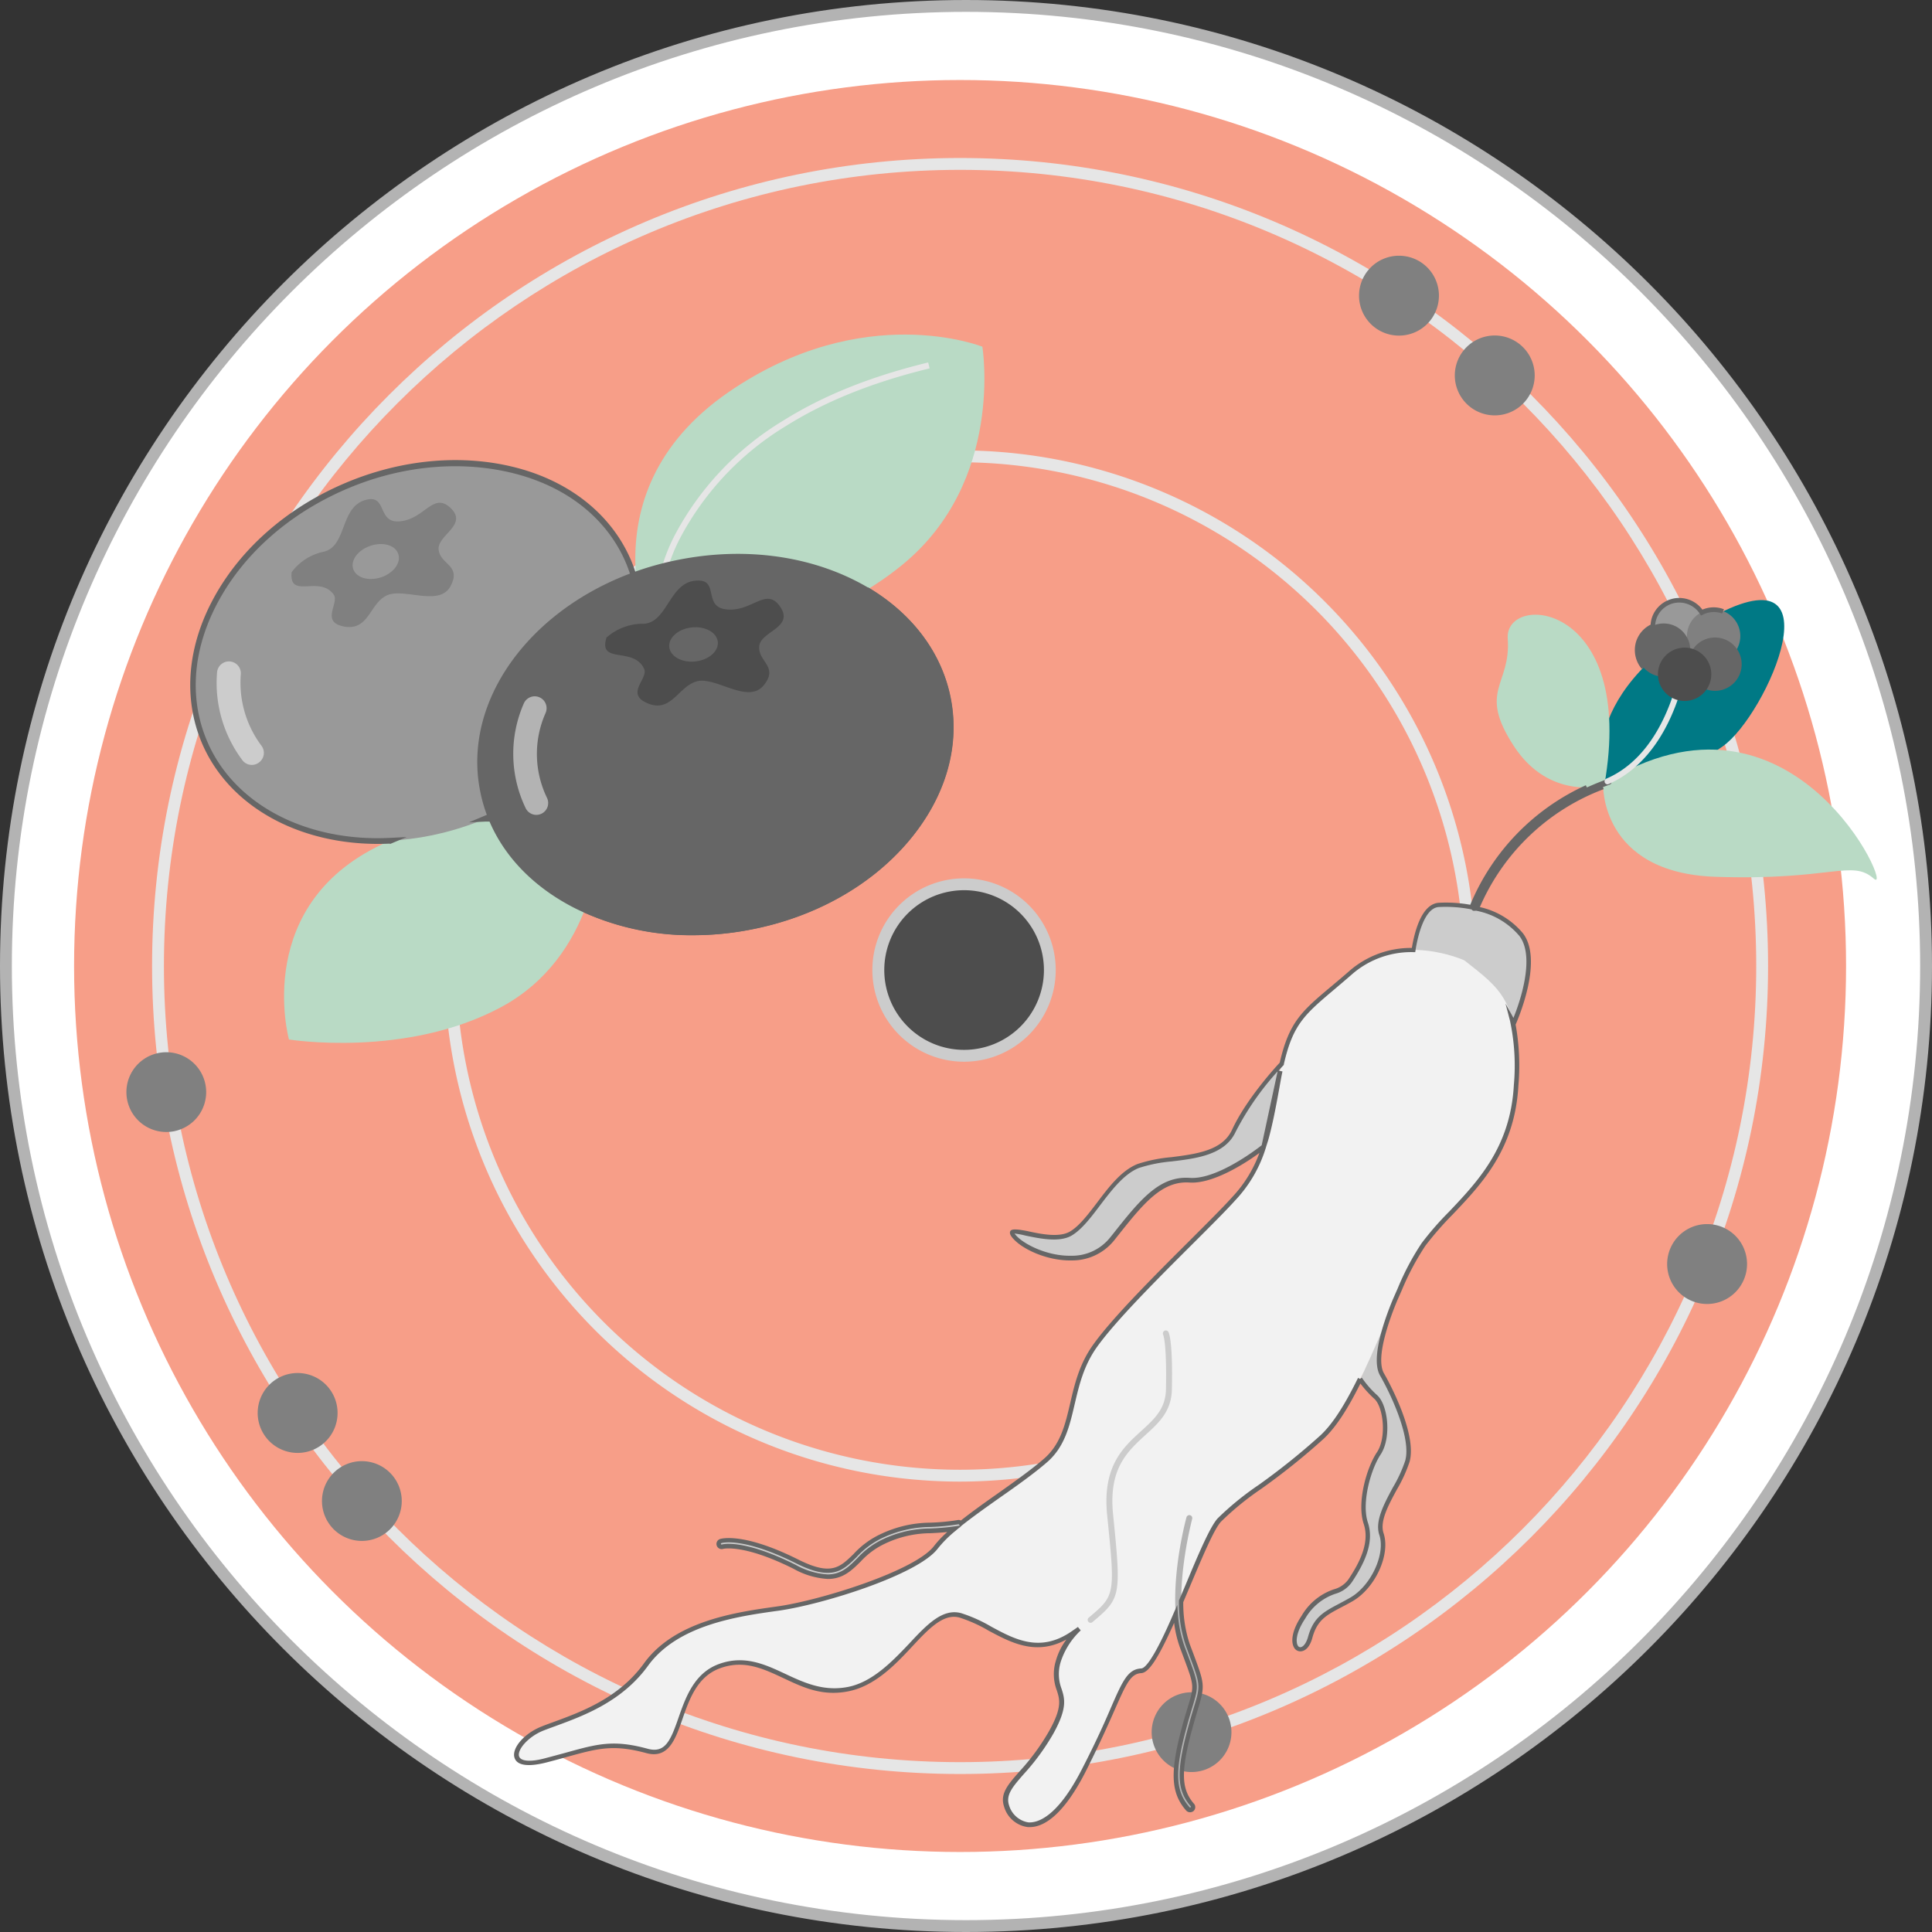
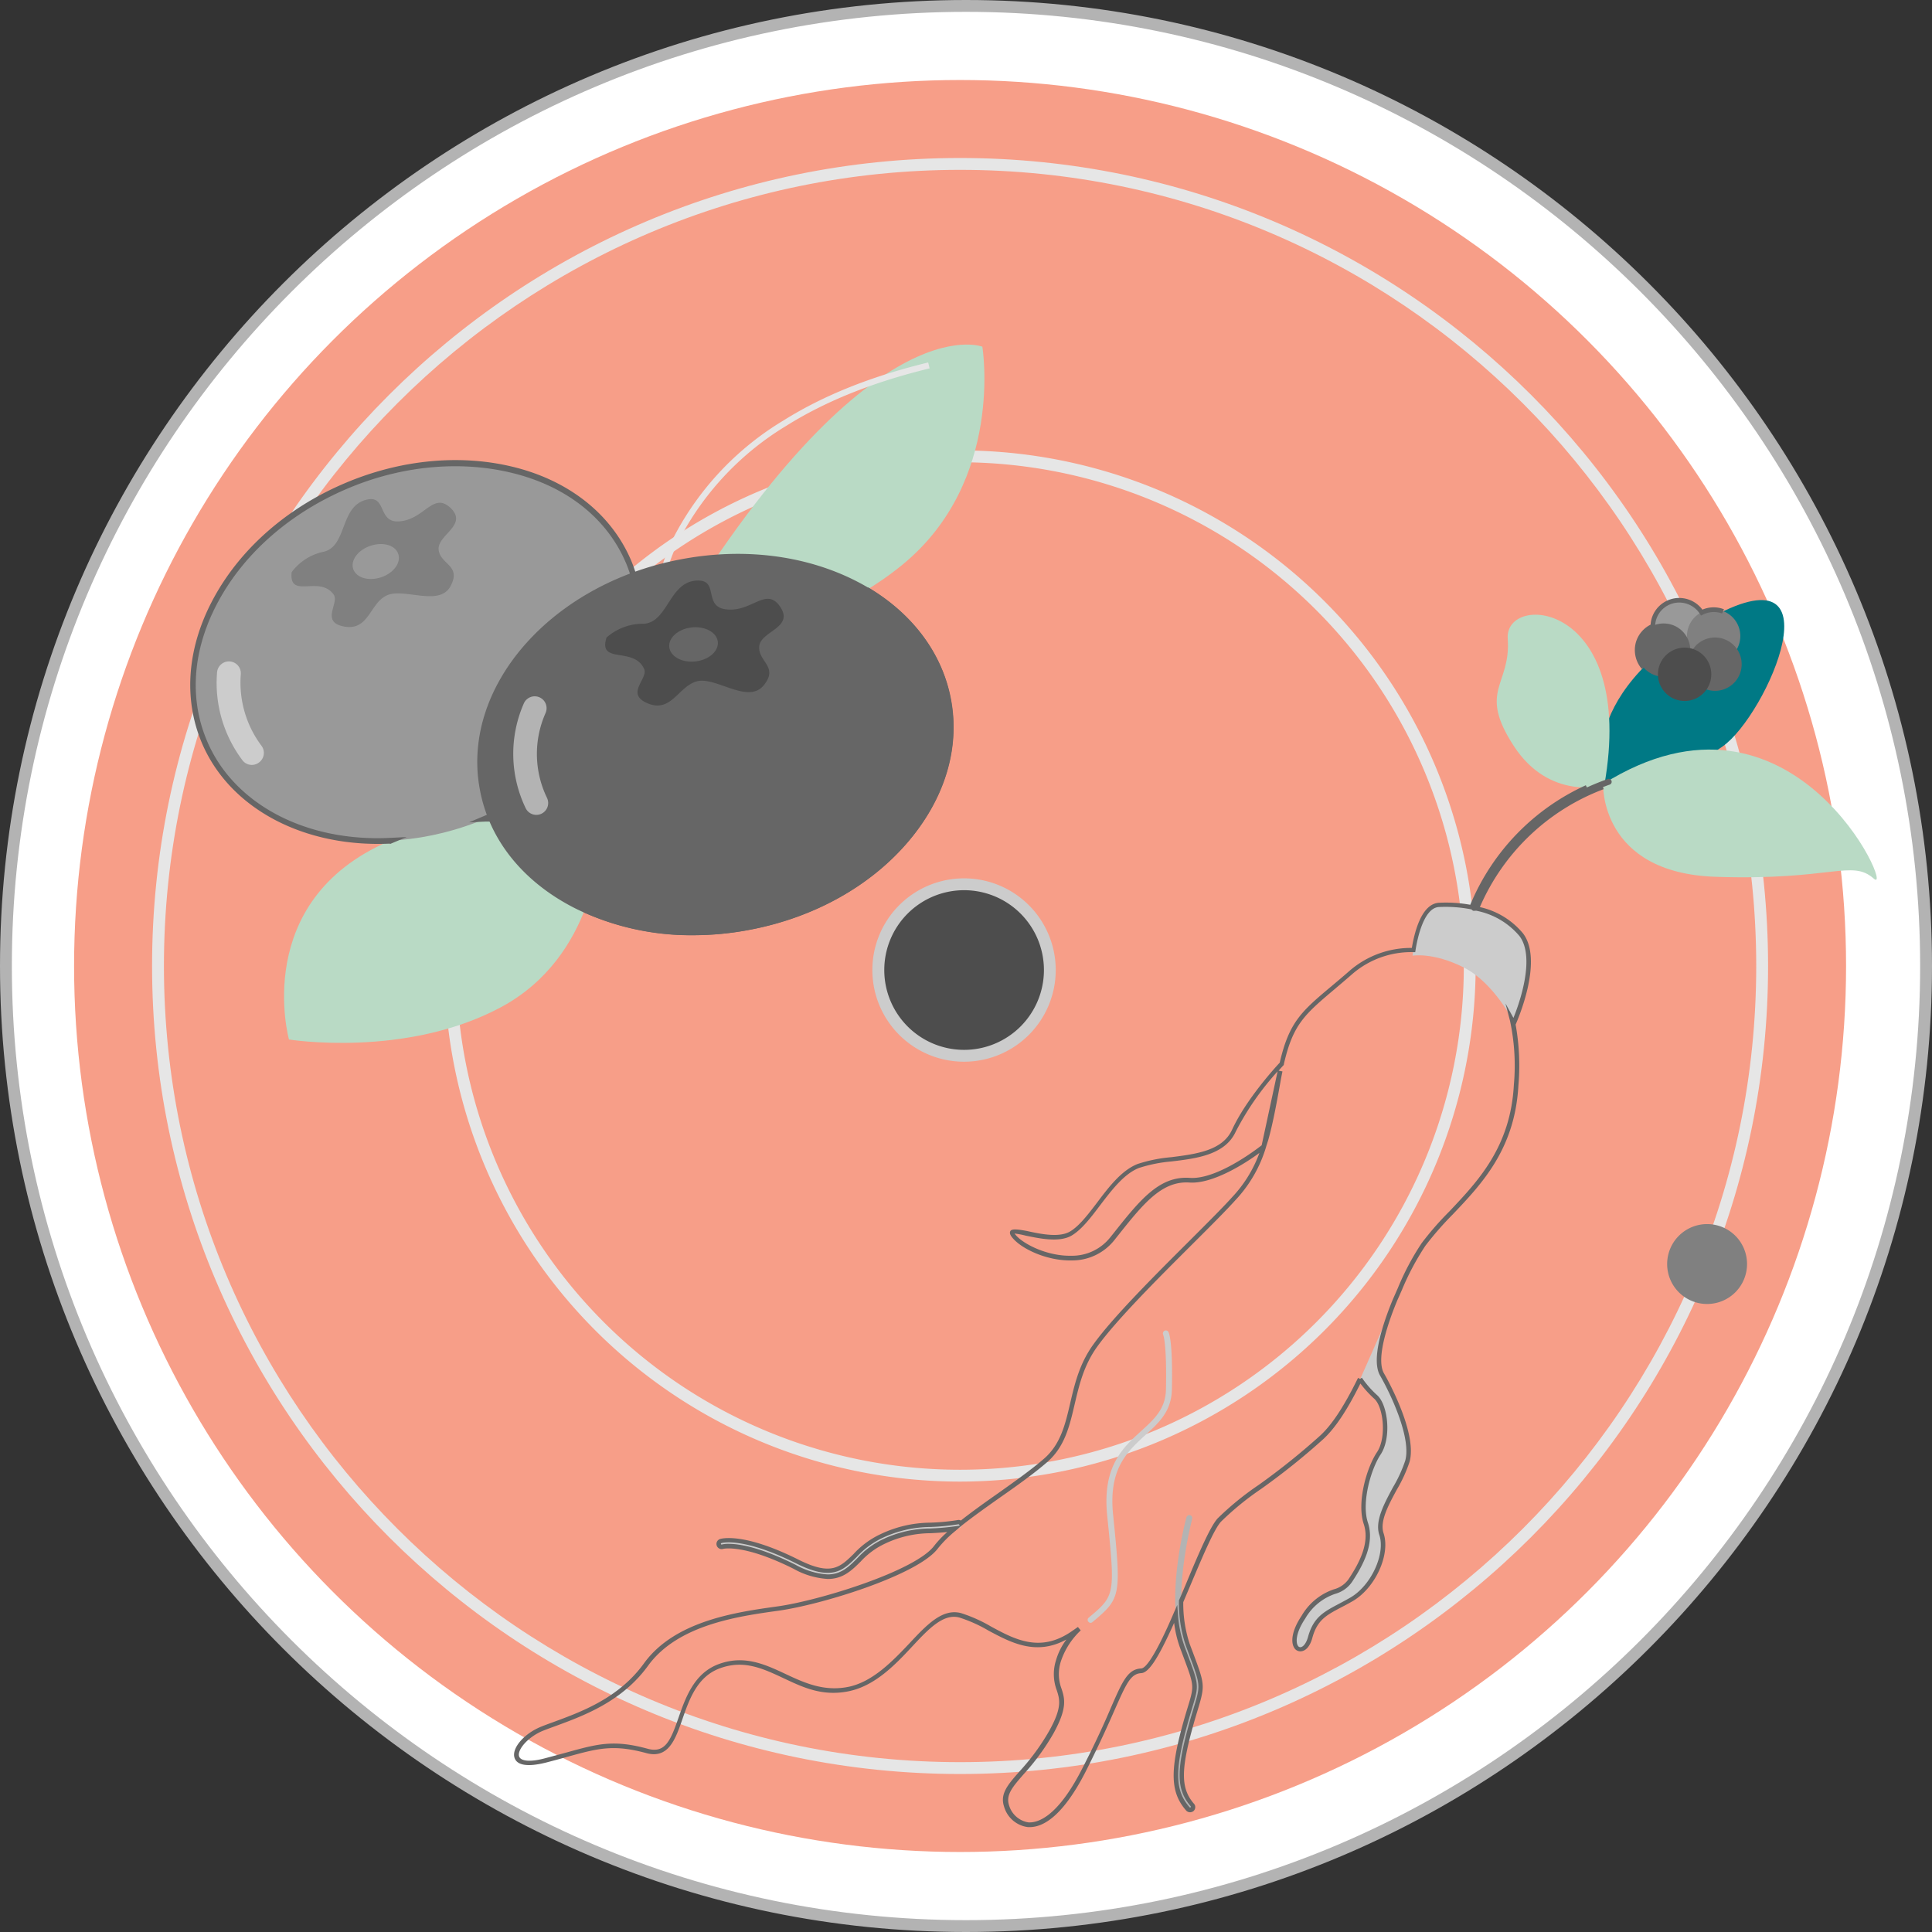
<svg xmlns="http://www.w3.org/2000/svg" id="el_SQeNcIlfAKk" data-name="Layer 1" viewBox="0 0 326 326" height="326" width="326">
  <rect x="0" y="0" width="326" height="326" fill="#333333" stroke="none" />
  <style>@-webkit-keyframes el_FPYS4b6gQRf__goB55eVZ_Animation{0%{-webkit-transform: rotate(-10deg);transform: rotate(-10deg);}30%{-webkit-transform: rotate(10deg);transform: rotate(10deg);}60%{-webkit-transform: rotate(-10deg);transform: rotate(-10deg);}90%{-webkit-transform: rotate(0deg);transform: rotate(0deg);}100%{-webkit-transform: rotate(0deg);transform: rotate(0deg);}}@keyframes el_FPYS4b6gQRf__goB55eVZ_Animation{0%{-webkit-transform: rotate(-10deg);transform: rotate(-10deg);}30%{-webkit-transform: rotate(10deg);transform: rotate(10deg);}60%{-webkit-transform: rotate(-10deg);transform: rotate(-10deg);}90%{-webkit-transform: rotate(0deg);transform: rotate(0deg);}100%{-webkit-transform: rotate(0deg);transform: rotate(0deg);}}@-webkit-keyframes el_B_x3YzJHpZ6_BQROJXK0C_Animation{0%{-webkit-transform: rotate(-10deg);transform: rotate(-10deg);}30%{-webkit-transform: rotate(10deg);transform: rotate(10deg);}60%{-webkit-transform: rotate(-10deg);transform: rotate(-10deg);}90%{-webkit-transform: rotate(0deg);transform: rotate(0deg);}100%{-webkit-transform: rotate(0deg);transform: rotate(0deg);}}@keyframes el_B_x3YzJHpZ6_BQROJXK0C_Animation{0%{-webkit-transform: rotate(-10deg);transform: rotate(-10deg);}30%{-webkit-transform: rotate(10deg);transform: rotate(10deg);}60%{-webkit-transform: rotate(-10deg);transform: rotate(-10deg);}90%{-webkit-transform: rotate(0deg);transform: rotate(0deg);}100%{-webkit-transform: rotate(0deg);transform: rotate(0deg);}}@-webkit-keyframes el_iRKOEzuH0R9_Z6buy50bI_Animation{0%{-webkit-transform: rotate(10deg);transform: rotate(10deg);}30%{-webkit-transform: rotate(-10deg);transform: rotate(-10deg);}60%{-webkit-transform: rotate(10deg);transform: rotate(10deg);}90%{-webkit-transform: rotate(0deg);transform: rotate(0deg);}100%{-webkit-transform: rotate(0deg);transform: rotate(0deg);}}@keyframes el_iRKOEzuH0R9_Z6buy50bI_Animation{0%{-webkit-transform: rotate(10deg);transform: rotate(10deg);}30%{-webkit-transform: rotate(-10deg);transform: rotate(-10deg);}60%{-webkit-transform: rotate(10deg);transform: rotate(10deg);}90%{-webkit-transform: rotate(0deg);transform: rotate(0deg);}100%{-webkit-transform: rotate(0deg);transform: rotate(0deg);}}@-webkit-keyframes el_FuHr9xnXPi9_GcsNErrsq_Animation{0%{-webkit-transform: rotate(10deg);transform: rotate(10deg);}30%{-webkit-transform: rotate(-10deg);transform: rotate(-10deg);}60%{-webkit-transform: rotate(10deg);transform: rotate(10deg);}90%{-webkit-transform: rotate(0deg);transform: rotate(0deg);}100%{-webkit-transform: rotate(0deg);transform: rotate(0deg);}}@keyframes el_FuHr9xnXPi9_GcsNErrsq_Animation{0%{-webkit-transform: rotate(10deg);transform: rotate(10deg);}30%{-webkit-transform: rotate(-10deg);transform: rotate(-10deg);}60%{-webkit-transform: rotate(10deg);transform: rotate(10deg);}90%{-webkit-transform: rotate(0deg);transform: rotate(0deg);}100%{-webkit-transform: rotate(0deg);transform: rotate(0deg);}}@-webkit-keyframes el_7axxl07gXy6_wtvgQ8Gp0_Animation{0%{-webkit-transform: rotate(20deg);transform: rotate(20deg);}50%{-webkit-transform: rotate(-10deg);transform: rotate(-10deg);}90%{-webkit-transform: rotate(0deg);transform: rotate(0deg);}100%{-webkit-transform: rotate(0deg);transform: rotate(0deg);}}@keyframes el_7axxl07gXy6_wtvgQ8Gp0_Animation{0%{-webkit-transform: rotate(20deg);transform: rotate(20deg);}50%{-webkit-transform: rotate(-10deg);transform: rotate(-10deg);}90%{-webkit-transform: rotate(0deg);transform: rotate(0deg);}100%{-webkit-transform: rotate(0deg);transform: rotate(0deg);}}@-webkit-keyframes el_XbZ1iT01-hl_Bk_gCvk9n_Animation{0%{-webkit-transform: rotate(10deg);transform: rotate(10deg);}50%{-webkit-transform: rotate(0deg);transform: rotate(0deg);}100%{-webkit-transform: rotate(0deg);transform: rotate(0deg);}}@keyframes el_XbZ1iT01-hl_Bk_gCvk9n_Animation{0%{-webkit-transform: rotate(10deg);transform: rotate(10deg);}50%{-webkit-transform: rotate(0deg);transform: rotate(0deg);}100%{-webkit-transform: rotate(0deg);transform: rotate(0deg);}}#el_SQeNcIlfAKk *{-webkit-animation-duration: 1s;animation-duration: 1s;-webkit-animation-timing-function: cubic-bezier(0, 0, 1, 1);animation-timing-function: cubic-bezier(0, 0, 1, 1);}#el_t8WBRGU5Nzs{fill: #fff;}#el_fY_IPy9uep7{fill: #b3b3b3;-webkit-transform: translate(-177.5px, -7.5px);transform: translate(-177.5px, -7.5px);}#el_sVFp2er5DZC{fill: #f79e88;}#el_m0PwdmNGoG6{fill: #e6e6e6;-webkit-transform: translate(-177.5px, -7.5px);transform: translate(-177.5px, -7.5px);}#el_XEurJtE2b1N{fill: #e6e6e6;-webkit-transform: translate(-177.5px, -7.5px);transform: translate(-177.5px, -7.5px);}#el_F5mikMVRG9X{fill: #4d4d4d;-webkit-transform: translate(-177.5px, -7.5px);transform: translate(-177.5px, -7.5px);}#el_Ih1KMsG1adw{fill: #ccc;-webkit-transform: translate(-177.5px, -7.5px);transform: translate(-177.5px, -7.5px);}#el_dcwHngWdhr7{fill: gray;-webkit-transform: translate(-177.5px, -7.5px);transform: translate(-177.5px, -7.5px);}#el_ZQ9YpxfwceO{fill: gray;-webkit-transform: translate(-177.5px, -7.5px);transform: translate(-177.5px, -7.5px);}#el_PIcw-U1fEVa{fill: #ccc;-webkit-transform: translate(-177.5px, -7.5px);transform: translate(-177.5px, -7.5px);}#el_D0fc120W0Zh{fill: #ccc;-webkit-transform: translate(-177.5px, -7.5px);transform: translate(-177.5px, -7.5px);}#el_7hmnS9Wbv5X{fill: #ccc;-webkit-transform: translate(-177.5px, -7.5px);transform: translate(-177.5px, -7.5px);}#el_IjmwCAvsr2X{fill: #f2f2f2;-webkit-transform: translate(-177.5px, -7.5px);transform: translate(-177.5px, -7.5px);}#el_fMVIb_XyXdI{fill: #ccc;-webkit-transform: translate(-177.5px, -7.5px);transform: translate(-177.5px, -7.5px);}#el_UyF9UdRnu1e{fill: #ccc;-webkit-transform: translate(-177.5px, -7.5px);transform: translate(-177.5px, -7.5px);}#el_NFV9oLrZPnz{fill: #b3b3b3;-webkit-transform: translate(-177.5px, -7.5px);transform: translate(-177.5px, -7.5px);}#el_wlvNeatoOBc{fill: #007985;-webkit-transform: translate(-177.5px, -7.5px);transform: translate(-177.5px, -7.5px);}#el_XbZ1iT01-hl{fill: #b9dac5;-webkit-transform: translate(-177.5px, -7.5px);transform: translate(-177.5px, -7.5px);}#el_7axxl07gXy6{fill: #b9dac5;-webkit-transform: translate(-177.5px, -7.5px);transform: translate(-177.5px, -7.5px);}#el_Hhve4iD_OFG{fill: #666;-webkit-transform: translate(-177.5px, -7.5px);transform: translate(-177.5px, -7.5px);}#el_dEuB8OWf6mU{fill: #e6e6e6;-webkit-transform: translate(-177.5px, -7.5px);transform: translate(-177.5px, -7.5px);}#el_ok0Oxzio_GV{fill: #999;-webkit-transform: translate(-177.5px, -7.5px);transform: translate(-177.5px, -7.5px);}#el_Hn1MrCrRD6d{fill: gray;-webkit-transform: translate(-177.5px, -7.5px);transform: translate(-177.5px, -7.5px);}#el_2aB1hUCeCE_{fill: #666;-webkit-transform: translate(-177.5px, -7.5px);transform: translate(-177.5px, -7.5px);}#el_9juepcdlhKk{fill: #666;-webkit-transform: translate(-177.5px, -7.5px);transform: translate(-177.5px, -7.5px);}#el__jOt4PgZF05{fill: #4d4d4d;-webkit-transform: translate(-177.5px, -7.5px);transform: translate(-177.5px, -7.5px);}#el_pOSCtGMDK-5{fill: #666;-webkit-transform: translate(-177.5px, -7.5px);transform: translate(-177.5px, -7.5px);}#el_FuHr9xnXPi9{fill: #b9dac5;-webkit-transform: translate(-177.5px, -7.5px);transform: translate(-177.5px, -7.5px);}#el_iRKOEzuH0R9{fill: #e6e6e6;-webkit-transform: translate(-177.5px, -7.5px);transform: translate(-177.5px, -7.5px);}#el_B_x3YzJHpZ6{fill: #b9dac5;-webkit-transform: translate(-177.5px, -7.5px);transform: translate(-177.5px, -7.5px);}#el_FPYS4b6gQRf{fill: gray;-webkit-transform: translate(-177.5px, -7.5px);transform: translate(-177.5px, -7.5px);visibility: hidden;}#el_fYYEthFvA3E{fill: #999;-webkit-transform: translate(-177.5px, -7.5px);transform: translate(-177.5px, -7.5px);}#el_Gv2aV9HVfEL{fill: gray;-webkit-transform: translate(-177.5px, -7.5px);transform: translate(-177.5px, -7.5px);}#el_TEDnKzFfP8i{fill: #999;-webkit-transform: translate(-177.5px, -7.5px);transform: translate(-177.5px, -7.5px);}#el_XxWwqXHFFBF{fill: #666;-webkit-transform: translate(-177.5px, -7.5px);transform: translate(-177.5px, -7.5px);}#el_69gAm1-bBz3{fill: #666;-webkit-transform: translate(-177.5px, -7.5px);transform: translate(-177.5px, -7.5px);}#el_5CVxOwp5cB_{fill: #4d4d4d;-webkit-transform: translate(-177.5px, -7.5px);transform: translate(-177.5px, -7.5px);}#el_-dLIdGe5CM6{fill: #666;-webkit-transform: translate(-177.5px, -7.5px);transform: translate(-177.5px, -7.5px);}#el_cog_qGFyiGH{fill: #b3b3b3;-webkit-transform: translate(-177.5px, -7.5px);transform: translate(-177.5px, -7.5px);}#el_WanN-kBr7CO{fill: #ccc;-webkit-transform: translate(-177.5px, -7.5px);transform: translate(-177.5px, -7.5px);}#el_1b-xVS930Yx{fill: #666;-webkit-transform: translate(-177.5px, -7.5px);transform: translate(-177.5px, -7.5px);}#el_XbZ1iT01-hl_Bk_gCvk9n{-webkit-animation-name: el_XbZ1iT01-hl_Bk_gCvk9n_Animation;animation-name: el_XbZ1iT01-hl_Bk_gCvk9n_Animation;-webkit-animation-timing-function: cubic-bezier(0.42, 0, 0.58, 1);animation-timing-function: cubic-bezier(0.42, 0, 0.58, 1);-webkit-transform-origin: 100% 100%;transform-origin: 100% 100%;transform-box: fill-box;-webkit-transform: rotate(0deg);transform: rotate(0deg);}#el_7axxl07gXy6_wtvgQ8Gp0{-webkit-animation-name: el_7axxl07gXy6_wtvgQ8Gp0_Animation;animation-name: el_7axxl07gXy6_wtvgQ8Gp0_Animation;-webkit-animation-timing-function: cubic-bezier(0.42, 0, 0.58, 1);animation-timing-function: cubic-bezier(0.42, 0, 0.58, 1);-webkit-transform-origin: 0% 0%;transform-origin: 0% 0%;transform-box: fill-box;-webkit-transform: rotate(0deg);transform: rotate(0deg);}#el_FuHr9xnXPi9_GcsNErrsq{-webkit-animation-name: el_FuHr9xnXPi9_GcsNErrsq_Animation;animation-name: el_FuHr9xnXPi9_GcsNErrsq_Animation;-webkit-animation-timing-function: cubic-bezier(0.42, 0, 0.58, 1);animation-timing-function: cubic-bezier(0.42, 0, 0.58, 1);-webkit-transform-origin: 0% 100%;transform-origin: 0% 100%;transform-box: fill-box;-webkit-transform: rotate(0deg);transform: rotate(0deg);}#el_iRKOEzuH0R9_Z6buy50bI{-webkit-animation-name: el_iRKOEzuH0R9_Z6buy50bI_Animation;animation-name: el_iRKOEzuH0R9_Z6buy50bI_Animation;-webkit-animation-timing-function: cubic-bezier(0.42, 0, 0.58, 1);animation-timing-function: cubic-bezier(0.42, 0, 0.58, 1);-webkit-transform-origin: 0% 100%;transform-origin: 0% 100%;transform-box: fill-box;-webkit-transform: rotate(0deg);transform: rotate(0deg);}#el_B_x3YzJHpZ6_BQROJXK0C{-webkit-animation-name: el_B_x3YzJHpZ6_BQROJXK0C_Animation;animation-name: el_B_x3YzJHpZ6_BQROJXK0C_Animation;-webkit-animation-timing-function: cubic-bezier(0.42, 0, 0.58, 1);animation-timing-function: cubic-bezier(0.42, 0, 0.58, 1);-webkit-transform-origin: 100% 0%;transform-origin: 100% 0%;transform-box: fill-box;-webkit-transform: rotate(0deg);transform: rotate(0deg);}#el_FPYS4b6gQRf__goB55eVZ{-webkit-animation-name: el_FPYS4b6gQRf__goB55eVZ_Animation;animation-name: el_FPYS4b6gQRf__goB55eVZ_Animation;-webkit-animation-timing-function: cubic-bezier(0.42, 0, 0.58, 1);animation-timing-function: cubic-bezier(0.42, 0, 0.58, 1);-webkit-transform-origin: 100% 0%;transform-origin: 100% 0%;transform-box: fill-box;-webkit-transform: rotate(0deg);transform: rotate(0deg);}</style>
  <defs />
  <title>berry</title>
  <g id="el_M4tfin89ANi">
    <circle cx="163" cy="163" r="162" id="el_t8WBRGU5Nzs" />
    <path d="M340.5,333.5c-89.88,0-163-73.12-163-163s73.12-163,163-163,163,73.12,163,163S430.38,333.5,340.5,333.5Zm0-324c-88.78,0-161,72.22-161,161s72.22,161,161,161,161-72.22,161-161S429.28,9.5,340.5,9.5Z" id="el_fY_IPy9uep7" />
  </g>
  <circle id="el_sVFp2er5DZC" data-name="Pink bg" cx="162" cy="163" r="149.5" />
  <g id="el_Ig4bctl6_Bx" data-name="Line 1">
    <path d="M339.5,306.84c-75.18,0-136.34-61.16-136.34-136.34S264.32,34.16,339.5,34.16,475.84,95.32,475.84,170.5,414.68,306.84,339.5,306.84Zm0-270.68c-74.08,0-134.34,60.26-134.34,134.34S265.42,304.84,339.5,304.84,473.84,244.58,473.84,170.5,413.58,36.16,339.5,36.16Z" id="el_m0PwdmNGoG6" />
  </g>
  <g id="el_Jlwnb_ucEDC" data-name="Line 2">
    <path d="M339.5,257.5a87,87,0,1,1,87-87A87.1,87.1,0,0,1,339.5,257.5Zm0-172a85,85,0,1,0,85,85A85.1,85.1,0,0,0,339.5,85.5Z" id="el_XEurJtE2b1N" />
  </g>
  <g id="el_a8XpKnD0Oo8">
    <path d="M340.17,185.64a14.47,14.47,0,1,1,14.47-14.47A14.48,14.48,0,0,1,340.17,185.64Z" id="el_F5mikMVRG9X" />
    <path d="M340.17,157.71a13.47,13.47,0,1,1-13.46,13.46,13.47,13.47,0,0,1,13.46-13.46m0-2a15.47,15.47,0,1,0,15.47,15.46,15.47,15.47,0,0,0-15.47-15.46Z" id="el_Ih1KMsG1adw" />
  </g>
-   <path d="M420.3,57.38a6.74,6.74,0,1,1-6.73-6.73A6.73,6.73,0,0,1,420.3,57.38Zm9.43,6.73a6.74,6.74,0,1,0,6.73,6.74A6.74,6.74,0,0,0,429.73,64.11Zm-202,175.07a6.74,6.74,0,1,0,6.73,6.73A6.73,6.73,0,0,0,227.73,239.18Zm150.82,53.87a6.73,6.73,0,1,0,6.74,6.73A6.73,6.73,0,0,0,378.55,293.05Zm-140-39a6.73,6.73,0,1,0,6.74,6.73A6.73,6.73,0,0,0,238.55,254.05Zm-33-69a6.73,6.73,0,1,0,6.74,6.73A6.73,6.73,0,0,0,205.55,185.05Z" id="el_dcwHngWdhr7" />
  <path d="M472.29,220.78a6.74,6.74,0,1,1-6.74-6.73A6.73,6.73,0,0,1,472.29,220.78Z" id="el_ZQ9YpxfwceO" />
  <g id="el_Wy8oSDeyozz">
-     <path d="M390.7,201s-7.41,6-12.5,5.67-8.33,3.94-13.07,9.9-14.12,2.37-16.49-.35,5.79,1.58,9.47-.52,6.76-9.56,11.41-11.4,13.59-.44,16.14-6,8-11.31,8-11.31Z" id="el_PIcw-U1fEVa" />
    <path d="M413.81,224.84s-5.19,10.85-3.08,14.53S416.07,250.16,415,254s-5.53,8.86-4.39,12.28-1.4,8.94-5.09,11.05-5.88,2.54-6.93,6.4-4.65,1.84-1.14-3.42,6.14-3.51,7.9-6.14,3.77-6.23,2.63-9.65.44-9.21,2.2-11.84,1.14-8-.53-9.47a16.58,16.58,0,0,1-2.64-3Z" id="el_D0fc120W0Zh" />
    <path d="M415.85,168.76s.83-8.38,4.42-8.58,10.44.5,13.92,5S433,180.1,433,180.1s-3.37-6.78-8.54-9.37S415.85,168.76,415.85,168.76Z" id="el_7hmnS9Wbv5X" />
-     <path d="M433.37,190.61c-.79,14.3-10.62,19.91-15.62,26.84s-10.27,26.22-17.2,32.62-14.3,10.61-17.28,13.94-10,25.26-13.17,25.43-3.24,4.3-9.82,17-11.85,9.21-13,5.79,3.51-5.26,7.55-12.46-.35-6.31,1.23-12.1,9.92-9.73,2.28-4.56-13.06-1.49-18.85-3.07-10.18,10.69-18.95,12.44-13.68-6.84-21.75-3.86-5.44,16.13-12.2,14.29-9.2-.44-17,1.57-5.26-3.51-.61-5.35,12.45-3.85,17.45-10.78,14.74-8.41,22.28-9.46,23.42-6,26.67-10.34,13.07-9.91,18.51-14.65,3.42-12.54,8.43-19.46,18.86-19.73,23.33-24.73,5.53-8.86,7.46-19.73,4.13-11.31,12.29-18.42,19.21-2,19.21-2C430.57,174.3,434.16,176.32,433.37,190.61Z" id="el_IjmwCAvsr2X" />
    <path d="M361.55,281.33a.49.49,0,0,1-.38-.16.48.48,0,0,1,0-.68c4.52-3.79,4.52-3.79,3.15-17.31-.83-8.26,2.67-11.43,5.76-14.23,2.19-2,4.09-3.7,4.16-7,.16-7.75-.45-9.18-.47-9.23a.52.52,0,0,1,.22-.67.5.5,0,0,1,.66.19c.13.23.76,1.75.59,9.73-.08,3.7-2.22,5.64-4.49,7.69-3,2.77-6.22,5.63-5.43,13.39,1.39,13.79,1.33,14.12-3.44,18.12A.53.53,0,0,1,361.55,281.33Z" id="el_fMVIb_XyXdI" />
    <path d="M317.16,273.56a13,13,0,0,1-5.6-1.67c-8.83-4.42-12.13-3.41-12.16-3.4a.5.5,0,1,1-.31-.95c.14-.05,3.72-1.15,12.92,3.46,5.8,2.9,7.45,1.26,9.73-1a14.12,14.12,0,0,1,4.5-3.32,19.33,19.33,0,0,1,8.19-1.88,38.39,38.39,0,0,0,4.7-.45.5.5,0,1,1,.17,1,37.59,37.59,0,0,1-4.83.47,18.32,18.32,0,0,0-7.84,1.8,13.2,13.2,0,0,0-4.18,3.11C321,272.2,319.57,273.56,317.16,273.56Z" id="el_UyF9UdRnu1e" />
    <path d="M378.34,312.92a.52.52,0,0,1-.38-.17c-2.52-2.9-2.65-6.31-.54-14.05.36-1.31.67-2.34.92-3.17,1.09-3.61,1.09-3.61-.75-8.56l-.59-1.56c-3-8.13.55-21.33.7-21.88a.51.51,0,0,1,.61-.36.5.5,0,0,1,.35.62c0,.13-3.61,13.44-.72,21.27l.58,1.56c1.93,5.17,2,5.27.78,9.19-.25.84-.56,1.85-.91,3.15-2,7.44-2,10.51.33,13.13a.51.51,0,0,1-.05.71A.5.5,0,0,1,378.34,312.92Z" id="el_NFV9oLrZPnz" />
    <path id="el_wlvNeatoOBc" data-name="Ginseng leaf 3" d="M448.16,140.11s-5.64-14.88,17.35-28,10.15,16.11,2.66,21.34S455.24,140.83,448.16,140.11Z" />
    <g id="el_XbZ1iT01-hl_Bk_gCvk9n" data-animator-group="true" data-animator-type="1">
      <path id="el_XbZ1iT01-hl" data-name="Ginseng leaf 2" d="M448.21,140s-9.19,2.75-15.3-6.66-.43-10.15-1-18.07S453.7,108.86,448.21,140Z" />
    </g>
    <g id="el_7axxl07gXy6_wtvgQ8Gp0" data-animator-group="true" data-animator-type="1">
      <path id="el_7axxl07gXy6" data-name="Ginseng leaf 1" d="M448,139.79s-.6,15,19,15.66,22.93-3,26.67.3S480.28,119.52,448,139.79Z" />
    </g>
    <path d="M426.25,161.18a.39.39,0,0,1-.15,0,.5.5,0,0,1-.32-.63c.05-.15,5.12-15.27,23-21.6a.49.49,0,0,1,.64.3.5.5,0,0,1-.3.64c-17.39,6.17-22.3,20.82-22.35,21A.5.5,0,0,1,426.25,161.18Z" id="el_Hhve4iD_OFG" />
-     <path d="M448.75,139.85a.53.53,0,0,1-.46-.3.5.5,0,0,1,.26-.66c11.35-4.91,13-21.69,13-21.86a.51.51,0,0,1,.55-.45.5.5,0,0,1,.45.54,39.44,39.44,0,0,1-2.29,9.36c-2.49,6.59-6.42,11.19-11.35,13.33A.65.65,0,0,1,448.75,139.85Z" id="el_dEuB8OWf6mU" />
    <path d="M465.18,114.44a4.49,4.49,0,1,1-3.15-5.52A4.49,4.49,0,0,1,465.18,114.44Z" id="el_ok0Oxzio_GV" />
    <path d="M471,116a4.5,4.5,0,1,1-3.16-5.52A4.51,4.51,0,0,1,471,116Z" id="el_Hn1MrCrRD6d" />
    <path d="M471.23,120.75a4.5,4.5,0,1,1-3.16-5.52A4.51,4.51,0,0,1,471.23,120.75Z" id="el_2aB1hUCeCE_" />
    <path d="M462.55,118.39a4.49,4.49,0,1,1-3.15-5.53A4.5,4.5,0,0,1,462.55,118.39Z" id="el_9juepcdlhKk" />
    <path d="M466.1,122.46a4.5,4.5,0,1,1-3.15-5.52A4.5,4.5,0,0,1,466.1,122.46Z" id="el__jOt4PgZF05" />
  </g>
  <path d="M351.26,315.8h-.33a4.82,4.82,0,0,1-4-3.44c-.73-2.17.61-3.7,2.64-6a37.79,37.79,0,0,0,4.93-6.73c2.25-4,1.82-5.35,1.32-6.91a7.69,7.69,0,0,1-.12-5.11,10.7,10.7,0,0,1,1.75-3.47c-5.13,2.81-9.38.52-13.16-1.5a24.14,24.14,0,0,0-4.9-2.2c-2.69-.73-5.17,1.88-8,4.92s-6.27,6.64-10.75,7.53-7.74-.72-11-2.25c-3.42-1.6-6.65-3.12-10.68-1.63-3.82,1.41-5.15,5.23-6.32,8.6s-2.35,6.73-6.1,5.7c-5.56-1.51-8.17-.79-13.38.65-1,.28-2.17.6-3.45.93-3.92,1-5.1.13-5.39-.78-.53-1.62,1.64-4.13,4.55-5.28.66-.27,1.39-.53,2.16-.81,4.6-1.69,10.9-4,15.13-9.85,5.2-7.2,15.63-8.65,22.53-9.61,7.16-1,23.24-6,26.42-10.2a17.22,17.22,0,0,1,2.23-2.35c-1.06.11-2,.16-2.82.2a18.1,18.1,0,0,0-7.71,1.77,13.08,13.08,0,0,0-4.07,3c-1.53,1.52-3,2.95-5.55,2.95a13.36,13.36,0,0,1-5.77-1.71c-8.48-4.24-11.85-3.37-11.89-3.37a.87.87,0,0,1-.53-1.66c.15-.05,3.86-1.21,13.21,3.47,5.55,2.78,7,1.31,9.3-.92a14.49,14.49,0,0,1,4.61-3.39,19.81,19.81,0,0,1,8.32-1.92,35.53,35.53,0,0,0,4.66-.44.75.75,0,0,1,.53.08c1.86-1.47,4-3,6.14-4.5,2.82-2,5.74-4.06,7.9-5.94,2.8-2.43,3.58-5.79,4.41-9.35.77-3.31,1.57-6.74,4-10.05,3.3-4.57,10.43-11.68,16.16-17.39,3-3,5.67-5.66,7.2-7.37a21.61,21.61,0,0,0,4.57-7.43c-2.32,1.72-7.82,5.25-11.77,5-4.76-.34-7.92,3.69-12.33,9.24l-.42.53a9.07,9.07,0,0,1-7.16,3.37c-4.08.09-8.29-1.86-9.9-3.71-.35-.4-.67-.86-.44-1.25s1.14-.32,2.82,0c2.13.47,5.34,1.16,7.19.11,1.57-.9,3.05-2.85,4.63-4.92,2-2.67,4.14-5.44,6.82-6.5a24.84,24.84,0,0,1,5.69-1.15c4.24-.54,8.62-1.1,10.25-4.62,2.38-5.17,7.39-10.63,8.05-11.33,1.59-6.91,3.73-8.71,8.85-13,.88-.74,1.86-1.56,2.93-2.5a15.83,15.83,0,0,1,10.51-3.86c.49-2.92,1.71-7.47,4.59-7.62a22.93,22.93,0,0,1,5.27.34A38.26,38.26,0,0,1,445.09,140l.32.68a37.35,37.35,0,0,0-19.28,19.95l-.06.38-.37-.08a22.5,22.5,0,0,0-5.41-.38c-2.62.14-3.68,5.62-3.94,7.3l-.05.31H416a15.21,15.21,0,0,0-10.31,3.69c-1.07.94-2.05,1.76-2.93,2.51-5.16,4.35-7.09,6-8.63,12.72l0,.11-.07.07s-.32.34-.81.9l.65.13c-.12.55-.23,1.14-.34,1.75-.75,4.22-1.35,7.31-2.07,9.86l0,0-.32,1-.06.21h0a22.47,22.47,0,0,1-5.13,8.88c-1.55,1.73-4.18,4.36-7.23,7.4-5.71,5.69-12.82,12.78-16.08,17.3-2.3,3.18-3.08,6.54-3.84,9.78-.86,3.68-1.66,7.15-4.64,9.75-2.19,1.9-5.13,4-8,6-2.19,1.55-4.45,3.15-6.35,4.65l-.29.24h0l-.81.69a19.55,19.55,0,0,0-3,3c-3.35,4.43-19.46,9.45-26.91,10.49-6.78.94-17,2.37-22,9.31-4.36,6-10.79,8.39-15.48,10.11-.77.28-1.49.54-2.15.8-2.63,1.05-4.46,3.27-4.11,4.35.27.84,1.95,1,4.5.29,1.27-.33,2.4-.64,3.43-.92,5.34-1.48,8-2.22,13.77-.65,2.94.8,3.85-1.35,5.2-5.23,1.17-3.35,2.62-7.52,6.77-9.05,4.32-1.6,7.85.05,11.26,1.65,3.16,1.48,6.44,3,10.55,2.2s7.48-4.29,10.34-7.31c3-3.22,5.65-6,8.78-5.14a25,25,0,0,1,5.06,2.27c4,2.17,8.24,4.42,13.48.86.44-.3.82-.56,1.15-.8l.48.58a12.62,12.62,0,0,0-3.34,5.19,7,7,0,0,0,.11,4.68c.53,1.66,1,3.22-1.37,7.51a38.51,38.51,0,0,1-5,6.85c-1.92,2.2-3.08,3.53-2.49,5.3A4.08,4.08,0,0,0,351,315c1.58.11,4.86-.85,8.95-8.76,2.36-4.56,3.9-8,5-10.58,2-4.6,2.87-6.51,5.12-6.63,1.44-.08,4.48-7,5.47-9.33l.61-1.38.11,1.5a20.29,20.29,0,0,0,1.09,5.42l.58,1.56c1.87,5,1.88,5.11.76,8.79-.25.84-.56,1.86-.91,3.16-2.08,7.6-2,10.93.46,13.71a.12.12,0,0,0,.09.05c.14-.08.14-.16.1-.21-2.39-2.74-2.48-5.89-.41-13.48.35-1.3.66-2.32.91-3.15,1.15-3.81,1.15-3.81-.77-8.95l-.58-1.57a22.45,22.45,0,0,1-1.15-7.44v-.07l0-.08c.4-.92.79-1.85,1.18-2.77,2.08-5,4.05-9.63,5.34-11.07a49.45,49.45,0,0,1,6.91-5.64,116.13,116.13,0,0,0,10.39-8.33c2-1.84,4-4.88,6.31-9.56h0l.09-.19h0l.34.17.31-.2a16.4,16.4,0,0,0,2.58,2.95c1.83,1.64,2.45,7.17.59,10-1.63,2.44-3.28,8.14-2.15,11.51,1.17,3.53-.82,7.18-2.68,10a5.08,5.08,0,0,1-2.81,2,9.27,9.27,0,0,0-5.09,4.18c-1.68,2.51-1.57,4.06-1.24,4.58a.48.48,0,0,0,.48.25c.36-.05.9-.54,1.23-1.72.91-3.33,2.65-4.24,5.28-5.63.56-.3,1.17-.62,1.83-1,3.51-2,6-7.36,4.92-10.6-.77-2.31.78-5.18,2.29-8a23.23,23.23,0,0,0,2.09-4.54c1-3.69-2.2-10.76-4.26-14.36-1.57-2.75.59-9,2.1-12.68h0l.17-.39.76-1.73a43.64,43.64,0,0,1,4-7.53,52.07,52.07,0,0,1,4.67-5.35c4.82-5.09,10.3-10.85,10.88-21.29a36.27,36.27,0,0,0-.65-10.89l-.76-2.91,1.34,2.44c1-2.41,3.76-10.25,1-13.84a12.68,12.68,0,0,0-7.24-4.24l-.4-.1.13-.38a37.45,37.45,0,0,1,21.47-20.74l.27.7a36.89,36.89,0,0,0-20.89,19.9,13.14,13.14,0,0,1,7.25,4.4c3.58,4.6-1,14.89-1.17,15.32l-.05.1a39,39,0,0,1,.47,10.29c-.59,10.71-6.16,16.58-11.08,21.75a54,54,0,0,0-4.61,5.28,44,44,0,0,0-3.94,7.4l-.8,1.81c-1.18,2.83-3.76,9.67-2.26,12.31.59,1,5.65,10.1,4.33,14.93a24.19,24.19,0,0,1-2.15,4.7c-1.43,2.64-2.91,5.36-2.24,7.36,1.2,3.6-1.41,9.29-5.26,11.49-.67.38-1.28.71-1.85,1-2.55,1.34-4.09,2.16-4.91,5.17-.35,1.3-1,2.14-1.84,2.26a1.19,1.19,0,0,1-1.22-.59c-.55-.87-.52-2.75,1.25-5.4a10,10,0,0,1,5.44-4.46,4.42,4.42,0,0,0,2.46-1.68c1.76-2.65,3.65-6.1,2.59-9.32-1.22-3.64.48-9.54,2.24-12.16,1.62-2.44,1.09-7.59-.47-9a18,18,0,0,1-2.34-2.57c-2.26,4.55-4.27,7.55-6.28,9.4a115.44,115.44,0,0,1-10.46,8.38,48.79,48.79,0,0,0-6.79,5.54c-1.21,1.34-3.15,6-5.21,10.86l-1.15,2.71a21.82,21.82,0,0,0,1.1,7.1l.59,1.56c1.93,5.18,2,5.39.78,9.43-.25.83-.56,1.84-.91,3.14-2,7.29-1.93,10.28.25,12.79a.81.81,0,0,1,.21.63.86.86,0,0,1-.29.6.91.91,0,0,1-1.24-.08c-2.62-3-2.77-6.52-.62-14.4.36-1.31.67-2.34.93-3.18,1.05-3.48,1.05-3.48-.76-8.32l-.58-1.56a19.31,19.31,0,0,1-1-4.21c-2.69,6-4.27,8.41-5.55,8.48-1.79.1-2.52,1.76-4.48,6.19-1.12,2.55-2.66,6-5,10.62C356.73,314.12,353.43,315.8,351.26,315.8ZM300.44,268c1.66,0,5.21.49,11.29,3.53a12.6,12.6,0,0,0,5.43,1.63c2.26,0,3.54-1.26,5-2.73a13.74,13.74,0,0,1,4.3-3.19,18.88,18.88,0,0,1,8-1.83c1.15-.05,2.39-.12,4-.34l1-.14-.13-.17s-.06-.07-.11-.06a37.94,37.94,0,0,1-4.75.46,19.18,19.18,0,0,0-8.07,1.85,13.94,13.94,0,0,0-4.37,3.24c-2.31,2.28-4.13,4.08-10.17,1.06-9.07-4.54-12.6-3.44-12.63-3.43a.12.12,0,0,0-.08.16.12.12,0,0,0,.16.07A4.59,4.59,0,0,1,300.44,268Zm48.23-52.38.25.31c1.31,1.51,5.28,3.54,9.33,3.46a8.21,8.21,0,0,0,6.58-3.09l.42-.52c4.55-5.74,7.84-9.89,13-9.53,4.55.33,11.25-4.8,12.14-5.5l2.69-12.47A47.45,47.45,0,0,0,386,198.48c-1.8,3.89-6.6,4.5-10.84,5a24.56,24.56,0,0,0-5.51,1.11c-2.48,1-4.52,3.66-6.5,6.26C361.53,213,360,215,358.3,216c-2.09,1.2-5.48.46-7.72,0A14,14,0,0,0,348.67,215.64Zm105.86-95.25a4.91,4.91,0,0,1-1-4.47,4.83,4.83,0,0,1,2.49-3,5,5,0,0,1,.14-.91,4.86,4.86,0,0,1,8.6-1.62,4.8,4.8,0,0,1,3.17-.22,3.4,3.4,0,0,1,.34.12l.13,0-.28.7L468,111a1.84,1.84,0,0,0-.25-.09,4.15,4.15,0,0,0-2.93.31l-.3.15-.18-.28a4.14,4.14,0,0,0-2.37-1.76,4.07,4.07,0,0,0-5.19,3.86v.23l-.21.1a4.09,4.09,0,0,0-1.42,6.43Z" id="el_pOSCtGMDK-5" />
  <g id="el_bo2o8JaFM4a">
    <g id="el_FuHr9xnXPi9_GcsNErrsq" data-animator-group="true" data-animator-type="1">
-       <path id="el_FuHr9xnXPi9" data-name="Blueberry leaf 2" d="M288.15,117.74s-13.3-26.49,12.32-44.1C323.24,58,343.26,66,343.26,66s3.76,22.68-13.5,36.8S288.15,117.74,288.15,117.74Z" />
+       <path id="el_FuHr9xnXPi9" data-name="Blueberry leaf 2" d="M288.15,117.74C323.24,58,343.26,66,343.26,66s3.76,22.68-13.5,36.8S288.15,117.74,288.15,117.74Z" />
    </g>
    <g id="el_iRKOEzuH0R9_Z6buy50bI" data-animator-group="true" data-animator-type="1">
      <path d="M289.18,108.18l-1-.1a30.11,30.11,0,0,1,3.35-10.6,49.73,49.73,0,0,1,18.12-19c6.77-4.25,14.78-7.46,24.47-9.82l.24,1c-9.59,2.34-17.5,5.51-24.18,9.69a48.86,48.86,0,0,0-17.76,18.64A29,29,0,0,0,289.18,108.18Z" id="el_iRKOEzuH0R9" />
    </g>
    <g id="el_B_x3YzJHpZ6_BQROJXK0C" data-animator-group="true" data-animator-type="1">
      <path id="el_B_x3YzJHpZ6" data-name="Blueberry leaf 1" d="M226.26,182.9s-6.49-23.35,16.84-33.44c20.74-9,35.54.61,35.54.61s-.56,18.79-16.64,27.4S226.26,182.9,226.26,182.9Z" />
    </g>
    <g id="el_FPYS4b6gQRf__goB55eVZ" data-animator-group="true" data-animator-type="1">
      <path d="M230.63,178.32l-1-.07a24.5,24.5,0,0,1,2.52-8.77,40.78,40.78,0,0,1,14.44-16A67,67,0,0,1,266.42,145l.26,1a66.29,66.29,0,0,0-19.53,8.42,39.88,39.88,0,0,0-14.09,15.56A23.72,23.72,0,0,0,230.63,178.32Z" id="el_FPYS4b6gQRf" />
    </g>
    <path d="M283.53,102.28c6.59,15.47-4.07,34.83-23.81,43.24s-41.09,2.7-47.69-12.76,4.07-34.84,23.81-43.25S276.93,86.81,283.53,102.28Z" id="el_fYYEthFvA3E" />
    <path d="M226.71,104.05a9,9,0,0,1,5.45-3.46c4-1,2.64-7.87,7.36-8.81,3.23-.65,1.72,3.92,5.29,3.7,4.31-.27,5.72-5,8.65-2.33,3.17,2.94-2.24,4.61-1.94,7.13s3.89,2.59,2,6.13-7.89.2-10.78,1.57-3,6.08-7.28,5.22c-3.93-.8-.61-4-1.68-5.41C231.36,104.51,226.25,108.7,226.71,104.05Z" id="el_Gv2aV9HVfEL" />
    <path d="M244.71,101c.49,1.47-.82,3.23-2.93,3.92s-4.19.06-4.68-1.41.83-3.23,2.93-3.92S244.23,99.48,244.71,101Z" id="el_TEDnKzFfP8i" />
    <path d="M337.4,125.38c3.34,17-11.5,34.19-33.16,38.46s-41.93-6-45.28-23,11.51-34.18,33.16-38.45S334.05,108.41,337.4,125.38Z" id="el_XxWwqXHFFBF" />
    <path d="M294.42,165.31a43.89,43.89,0,0,1-19.91-4.56c-8.69-4.41-14.39-11.45-16-19.81-3.39-17.21,11.66-34.73,33.56-39,10.58-2.09,21.18-.82,29.83,3.57s14.38,11.46,16,19.82c3.39,17.21-11.66,34.73-33.56,39A50.9,50.9,0,0,1,294.42,165.31ZM302,101.92a49.83,49.83,0,0,0-9.73,1c-21.35,4.21-36.05,21.19-32.77,37.87,1.59,8.05,7.1,14.84,15.51,19.11s18.81,5.53,29.18,3.49c21.35-4.21,36.05-21.2,32.77-37.87-1.59-8-7.1-14.84-15.51-19.11A42.85,42.85,0,0,0,302,101.92Z" id="el_69gAm1-bBz3" />
    <path d="M279.84,115.08a9.27,9.27,0,0,1,6.23-2.33c4.19-.15,4.33-7.35,9.27-7.29,3.4,0,.9,4.31,4.54,4.84,4.4.65,6.83-3.86,9.21-.5,2.55,3.63-3.25,4.17-3.48,6.76s3.36,3.44.73,6.61-8-1.49-11.18-.72-4.37,5.47-8.44,3.7c-3.78-1.64.23-4.13-.54-5.8C284.42,116.53,278.39,119.67,279.84,115.08Z" id="el_5CVxOwp5cB_" />
    <path d="M298.62,115.79c.17,1.59-1.52,3.07-3.78,3.32s-4.24-.83-4.41-2.42,1.52-3.07,3.78-3.32S298.45,114.21,298.62,115.79Z" id="el_-dLIdGe5CM6" />
    <path d="M268,145a2,2,0,0,1-1.79-1.11,21.14,21.14,0,0,1-.31-17.72,2,2,0,0,1,3.65,1.66,17,17,0,0,0,.24,14.28,2,2,0,0,1-.9,2.68A2,2,0,0,1,268,145Z" id="el_cog_qGFyiGH" />
    <path d="M220,136.57a2,2,0,0,1-1.58-.77,21.7,21.7,0,0,1-4.29-14.88,2,2,0,0,1,4,.39,17.77,17.77,0,0,0,3.47,12,2,2,0,0,1-.35,2.81A2,2,0,0,1,220,136.57Z" id="el_WanN-kBr7CO" />
  </g>
  <g id="el_LgslCejcTpE" data-name="Blueberry outline">
    <path d="M294.47,165.3A44.68,44.68,0,0,1,276,161.45l.42-.91a46,46,0,0,0,27.76,2.81c10.37-2,19.48-7.12,25.68-14.3s8.68-15.52,7.09-23.57c-1.44-7.3-6.22-13.69-13.47-18l.51-.87c7.49,4.45,12.44,11.07,13.94,18.66,1.65,8.36-.95,17-7.32,24.41s-15.65,12.54-26.24,14.63A50.93,50.93,0,0,1,294.47,165.3ZM243.3,149.92l0-.07c-14.58.68-27-5.94-31.7-16.9-3.25-7.62-2.52-16.4,2.05-24.7s12.37-15.09,22-19.2,20-5,29.1-2.6,16,8,19.25,15.63a24.77,24.77,0,0,1,.84,2.34h0l.16.45-.92.34-.16-.51c-.26-.84-.53-1.57-.81-2.24-3.13-7.33-9.73-12.68-18.58-15S245.48,85.94,236,90s-17.1,10.69-21.54,18.76-5.14,16.49-2,23.83c4.52,10.6,16.65,17,30.87,16.29l2.79-.14Zm13.34-3.66,3.91-1.65.63,1.52h-.75l-1,0Z" id="el_1b-xVS930Yx" />
  </g>
  <script>(function(){var a=document.querySelector('#el_SQeNcIlfAKk'),b=a.querySelectorAll('style'),c=function(d){b.forEach(function(f){var g=f.textContent;g&amp;&amp;(f.textContent=g.replace(/transform-box:[^;\r\n]*/gi,'transform-box: '+d))})};c('initial'),window.requestAnimationFrame(function(){return c('fill-box')})})();</script>
</svg>